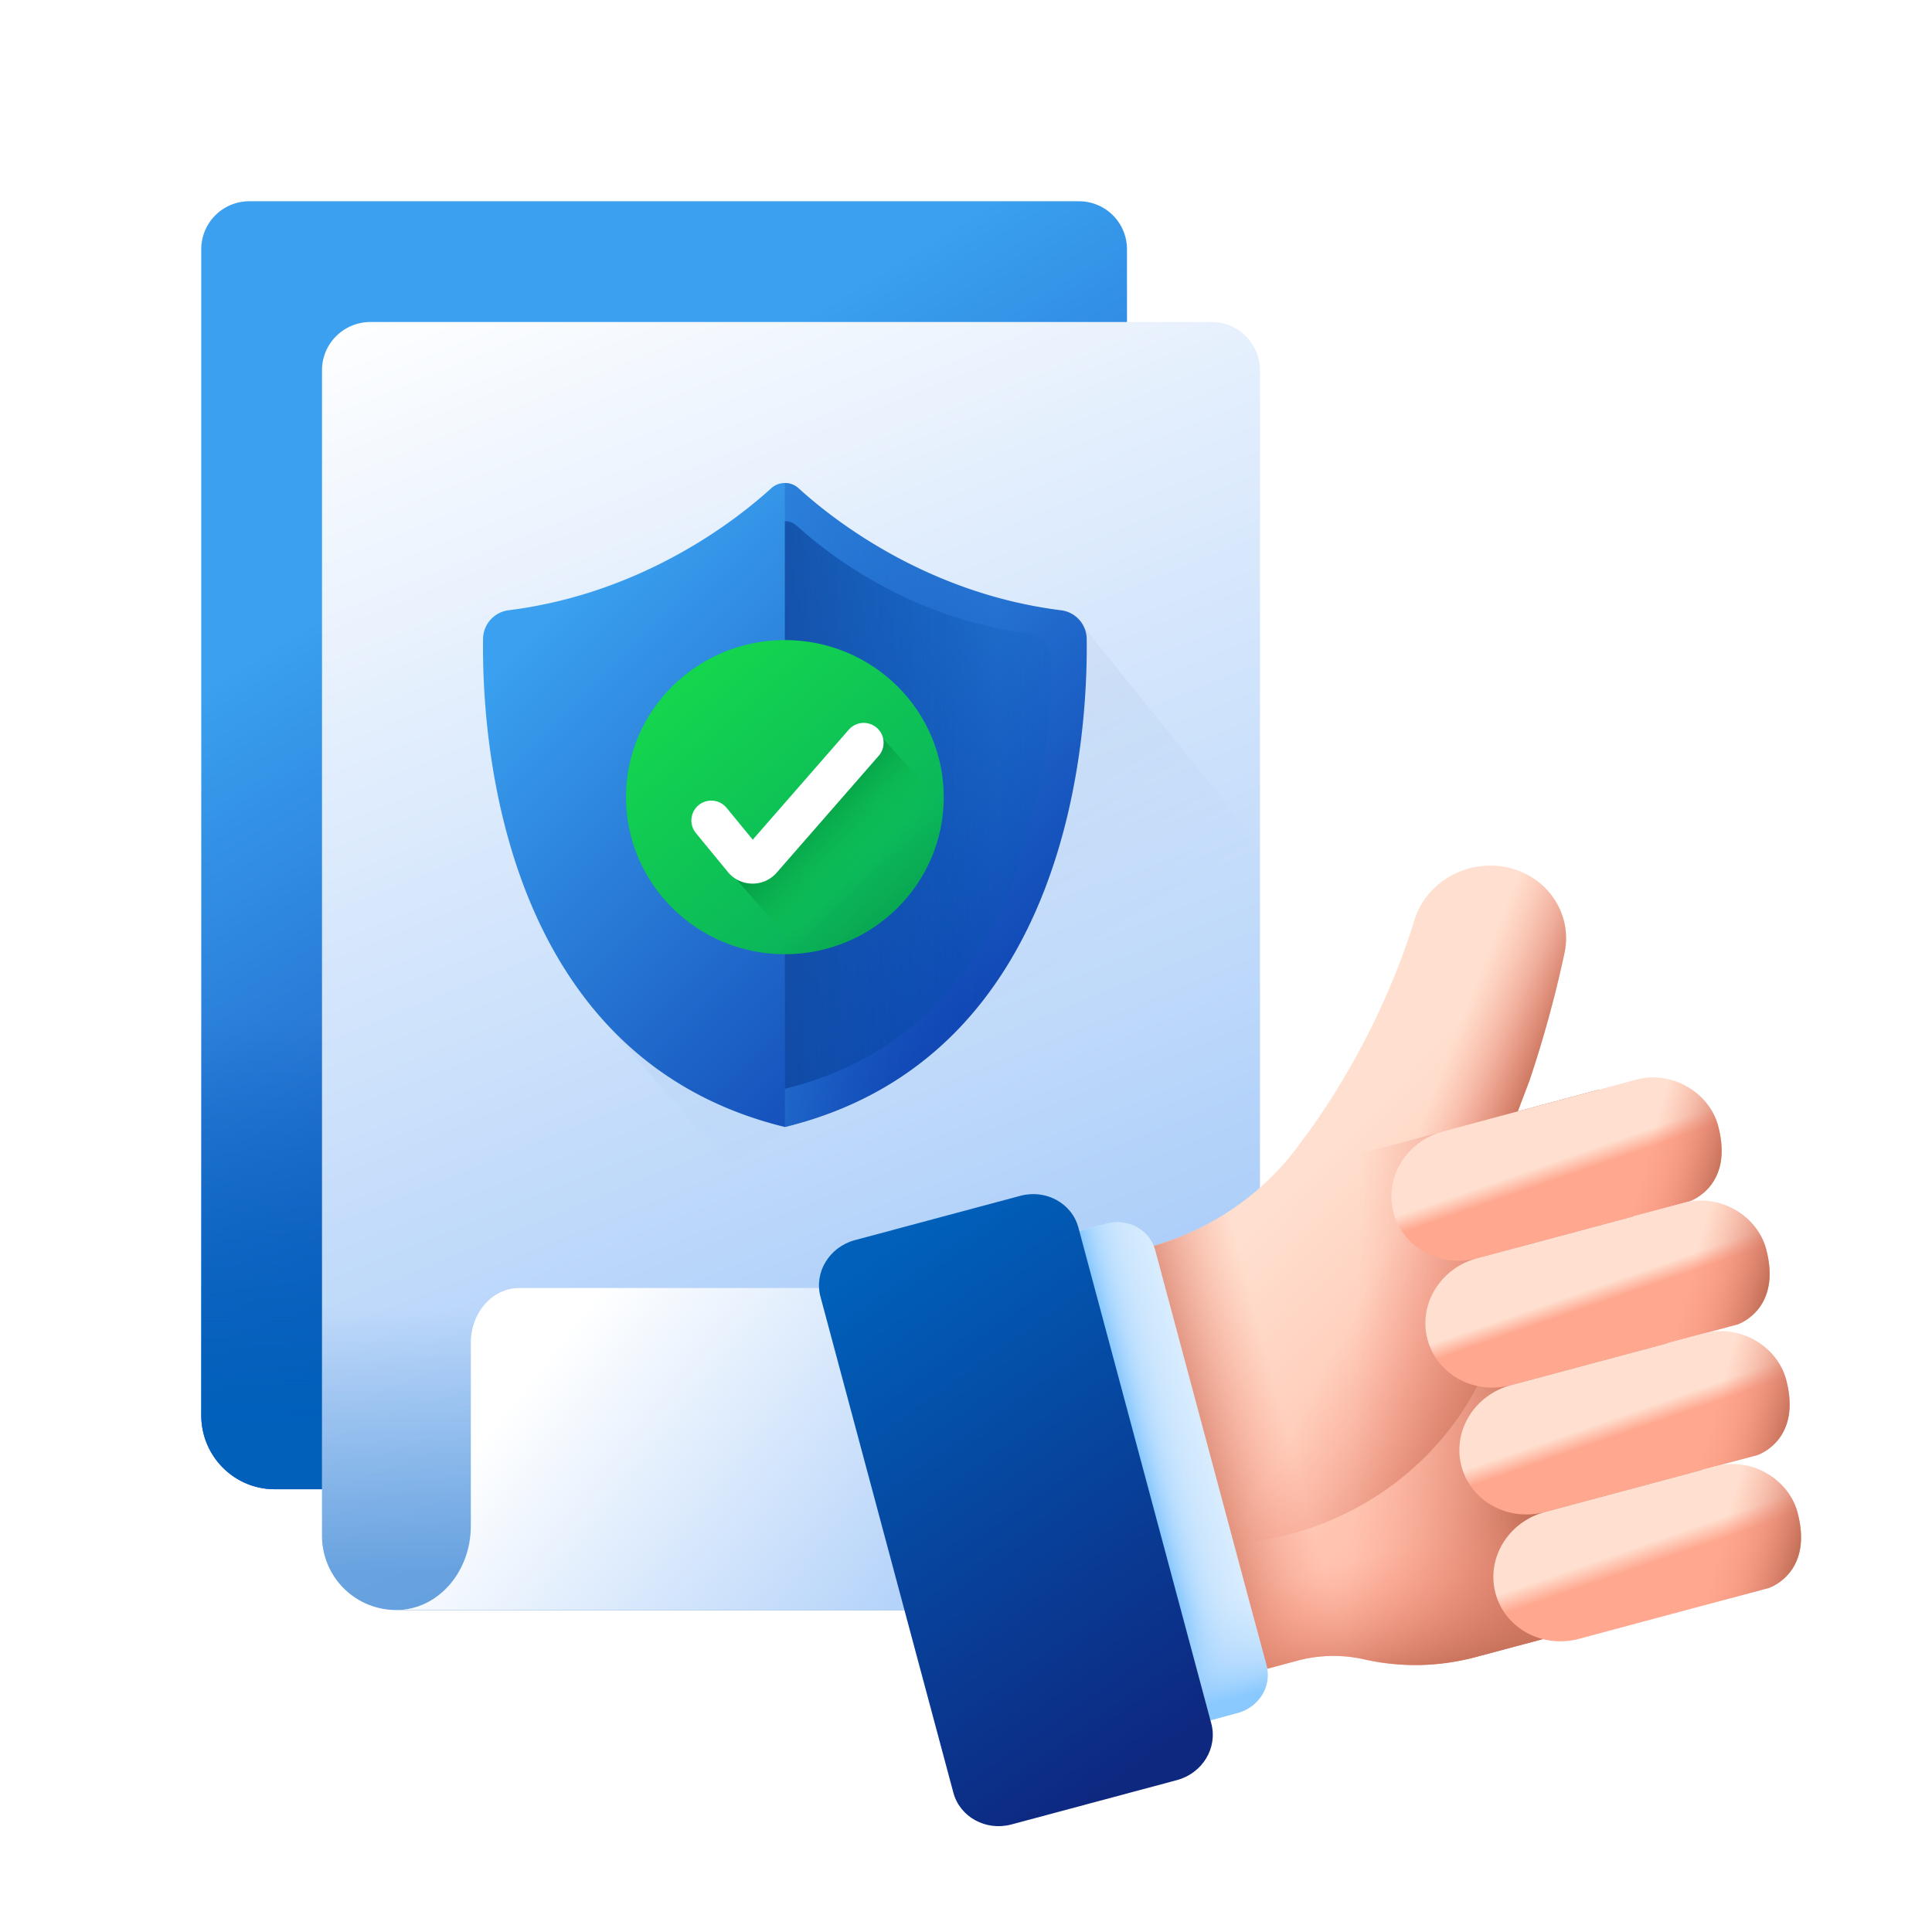
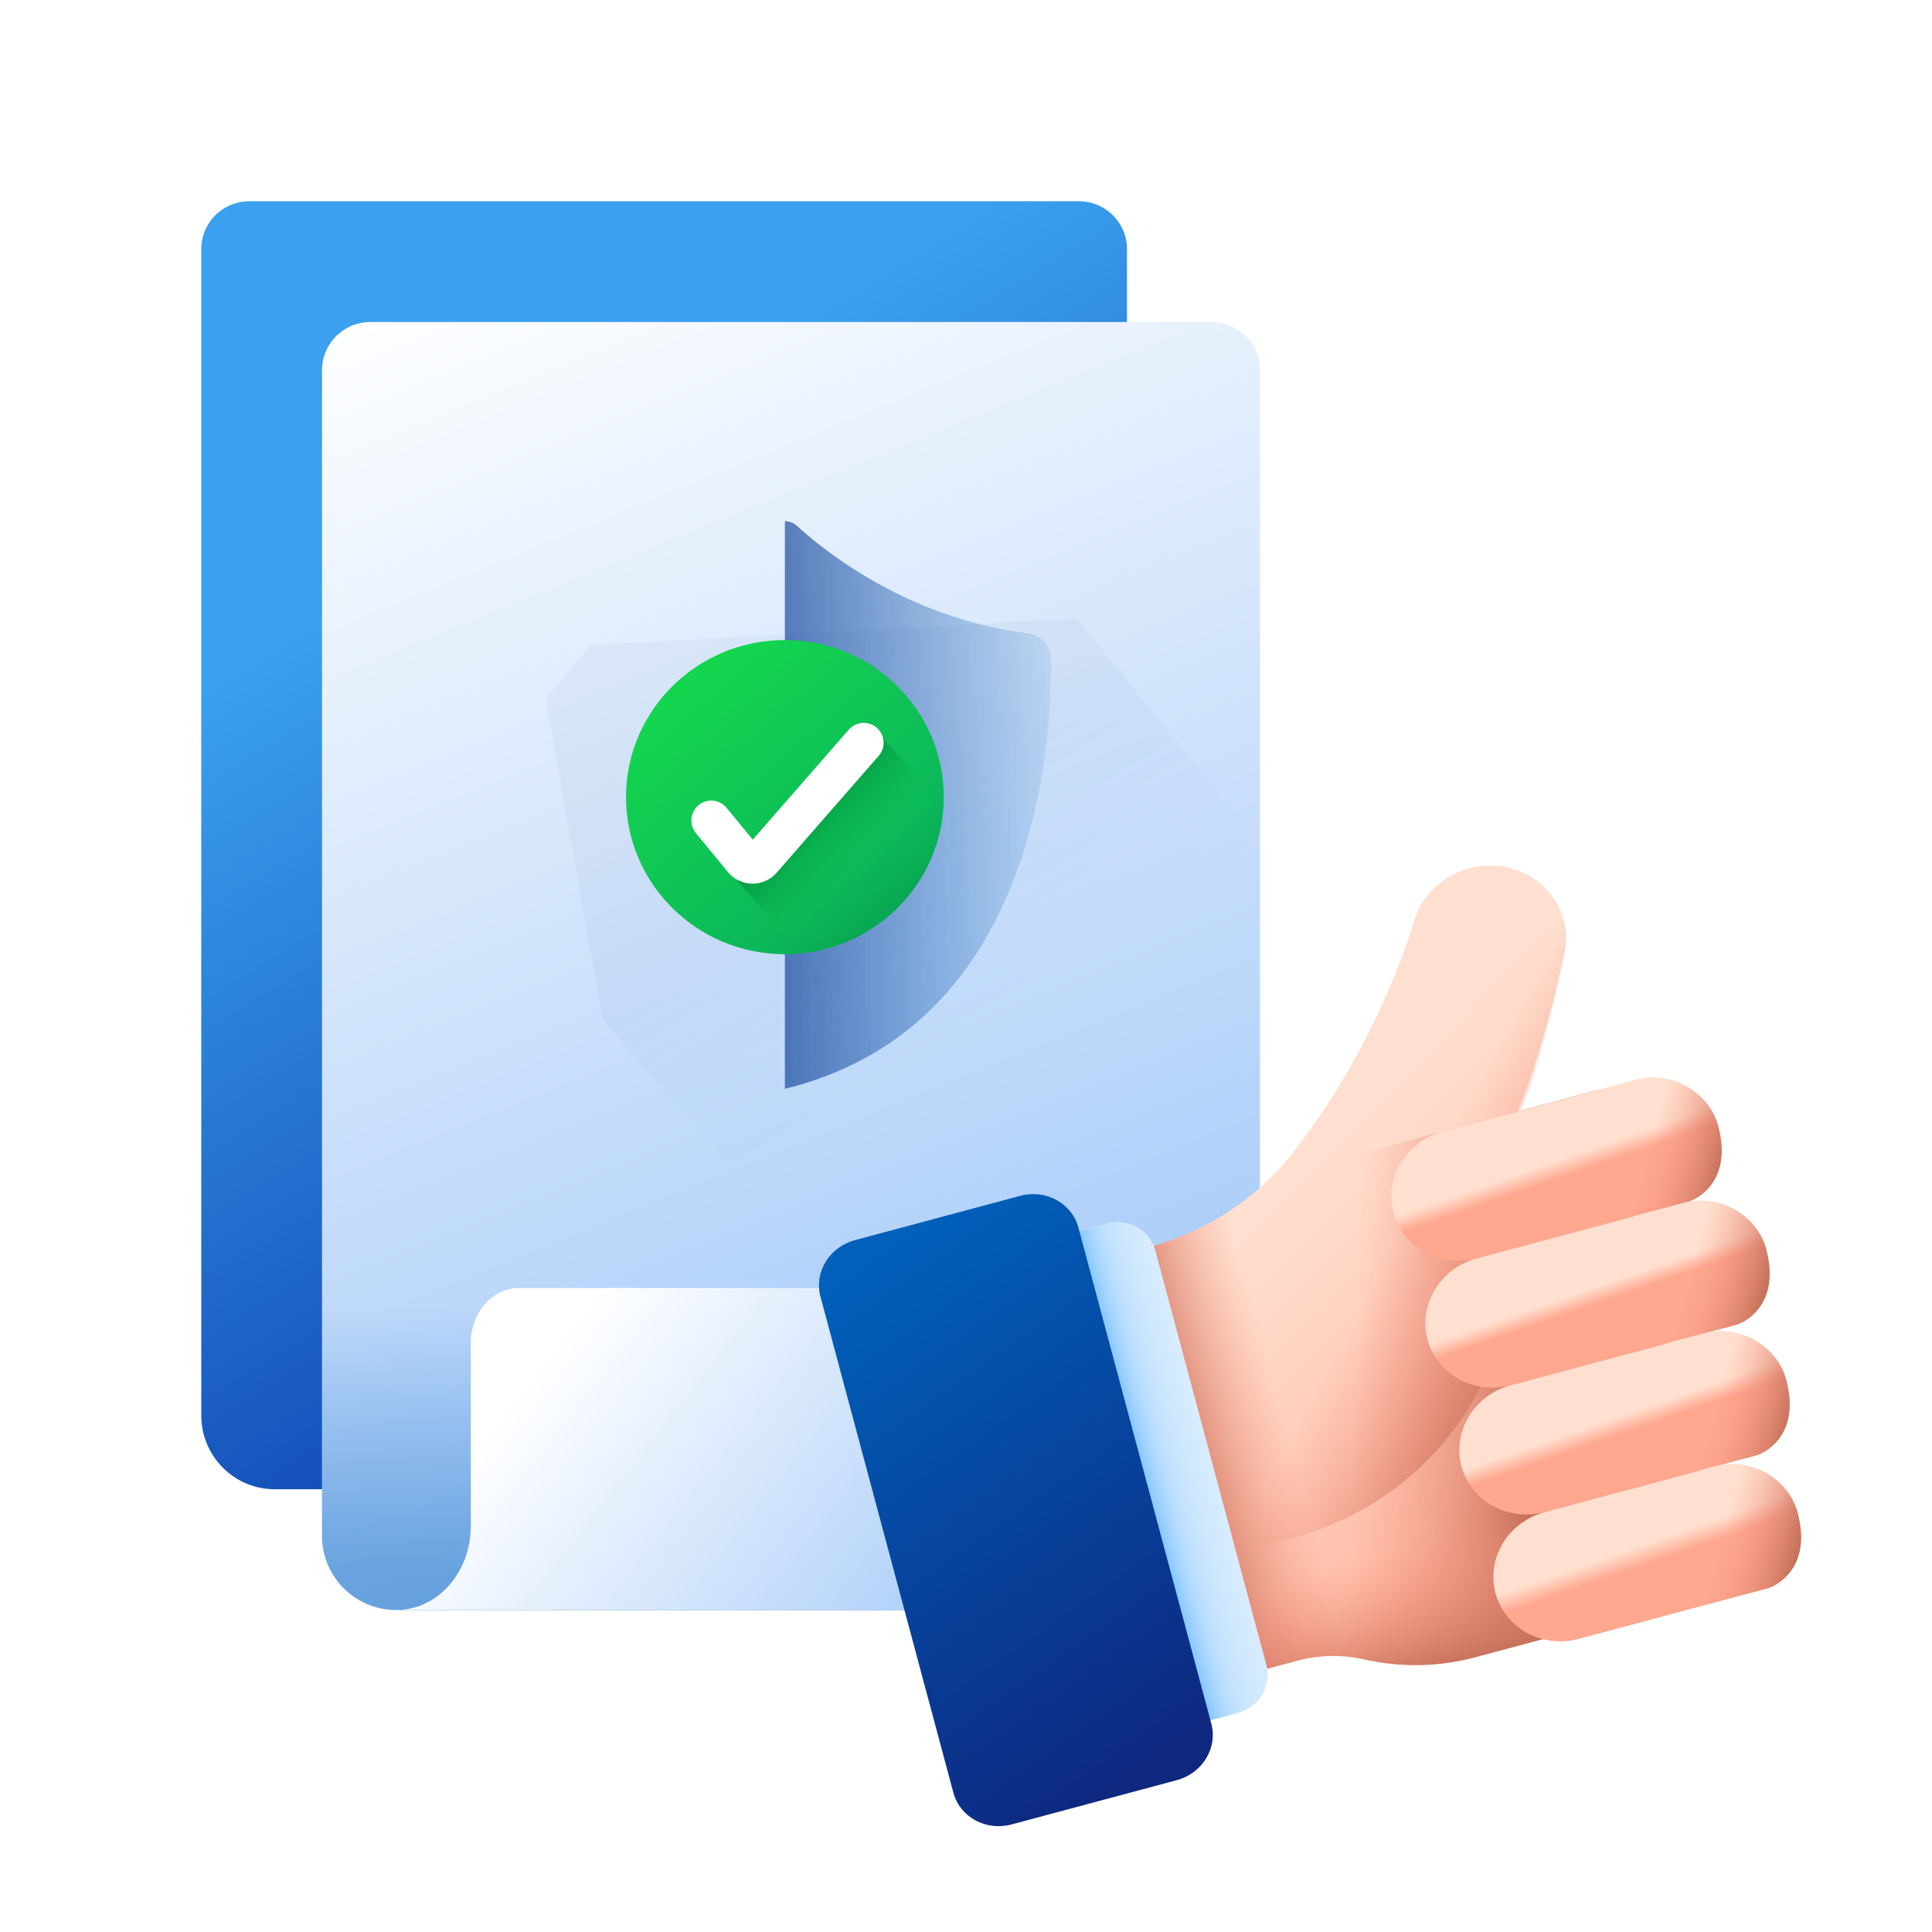
<svg xmlns="http://www.w3.org/2000/svg" xmlns:xlink="http://www.w3.org/1999/xlink" width="64" height="64" viewBox="0 0 64 64">
  <defs>
    <linearGradient x1="75.83%" y1="100%" x2="40.787%" y2="20.047%" id="eq3winveqa">
      <stop stop-color="#052FA5" offset=".016%" />
      <stop stop-color="#3AA0EF" offset="100%" />
    </linearGradient>
    <linearGradient x1="50%" y1="12.433%" x2="50%" y2="88.67%" id="r1ehvbk8mb">
      <stop stop-color="#0060BA" stop-opacity="0" offset="0%" />
      <stop stop-color="#0060BA" offset="100%" />
    </linearGradient>
    <linearGradient x1="31.116%" y1="-9.418%" x2="62.035%" y2="96.069%" id="r2i350uo2c">
      <stop stop-color="#FFF" offset="0%" />
      <stop stop-color="#A0C7F8" offset="100%" />
    </linearGradient>
    <linearGradient x1="46.424%" y1="21.487%" x2="56.279%" y2="43.138%" id="eujctxkuud">
      <stop stop-color="#0E277F" offset="0%" />
      <stop stop-color="#0060BA" stop-opacity="0" offset="100%" />
    </linearGradient>
    <linearGradient x1="50%" y1="12.433%" x2="50%" y2="88.67%" id="o66njomquf">
      <stop stop-color="#0060BA" stop-opacity="0" offset="0%" />
      <stop stop-color="#0060BA" offset="100%" />
    </linearGradient>
    <linearGradient x1="50%" y1="45.963%" x2="50%" y2="115.126%" id="ypucs6qfhg">
      <stop stop-color="#8AAADC" stop-opacity="0" offset="0%" />
      <stop stop-color="#8AAADC" offset="100%" />
    </linearGradient>
    <linearGradient x1="9.629%" y1="42.118%" x2="74.168%" y2="58.212%" id="c0ur4e4kdh">
      <stop stop-color="#FFF" offset="0%" />
      <stop stop-color="#A0C7F8" offset="100%" />
    </linearGradient>
    <linearGradient x1="98.661%" y1="105.292%" x2="14.865%" y2="16.727%" id="escxx89nni">
      <stop stop-color="#052FA5" offset=".016%" />
      <stop stop-color="#3AA0EF" offset="100%" />
    </linearGradient>
    <linearGradient x1="69.849%" y1="50%" x2="-47.238%" y2="50%" id="xef0yyjbtj">
      <stop stop-color="#052FA5" stop-opacity="0" offset=".016%" />
      <stop stop-color="#3AA0EF" offset="100%" />
    </linearGradient>
    <linearGradient x1="-64.952%" y1="50%" x2="116.006%" y2="50%" id="cw4hzym05k">
      <stop stop-color="#0E277F" offset="0%" />
      <stop stop-color="#0060BA" stop-opacity="0" offset="100%" />
    </linearGradient>
    <linearGradient x1="92.999%" y1="103.954%" x2="11.942%" y2="10.595%" id="g0s924448l">
      <stop stop-color="#079548" offset="0%" />
      <stop stop-color="#0BB75A" offset="29.252%" />
      <stop stop-color="#14D84D" offset="100%" />
    </linearGradient>
    <linearGradient x1="50%" y1="50%" x2="27.574%" y2="27.793%" id="tb682rxgnn">
      <stop stop-color="#14D84D" stop-opacity="0" offset="0%" />
      <stop stop-color="#00833C" offset="100%" />
    </linearGradient>
    <linearGradient x1="42.272%" y1="32.282%" x2="72.587%" y2="104.733%" id="67022ezgpp">
      <stop stop-color="#FFDFCF" offset="0%" />
      <stop stop-color="#FFA78F" offset="100%" />
    </linearGradient>
    <linearGradient x1="38.971%" y1="42.509%" x2="71.866%" y2="52.52%" id="5k5h9wgdmq">
      <stop stop-color="#F89580" stop-opacity="0" offset="0%" />
      <stop stop-color="#EE8E79" stop-opacity=".287" offset="28.59%" />
      <stop stop-color="#D57B65" stop-opacity=".765" offset="76.24%" />
      <stop stop-color="#C5715A" offset="99.72%" />
    </linearGradient>
    <linearGradient x1="52.981%" y1="55.375%" x2="75.603%" y2="79.292%" id="ynir4v5ekr">
      <stop stop-color="#F89580" stop-opacity="0" offset="0%" />
      <stop stop-color="#EE8E79" stop-opacity=".287" offset="28.59%" />
      <stop stop-color="#D57B65" stop-opacity=".765" offset="76.24%" />
      <stop stop-color="#C5715A" offset="99.72%" />
    </linearGradient>
    <linearGradient x1="61.612%" y1="59.948%" x2="86.715%" y2="73.055%" id="vxs63xz1fs">
      <stop stop-color="#F89580" stop-opacity="0" offset="0%" />
      <stop stop-color="#EE8E79" stop-opacity=".287" offset="28.59%" />
      <stop stop-color="#D57B65" stop-opacity=".765" offset="76.24%" />
      <stop stop-color="#C5715A" offset="99.72%" />
    </linearGradient>
    <linearGradient x1="47.146%" y1="50%" x2="2.84%" y2="50%" id="rxy2l3ctmt">
      <stop stop-color="#F89580" stop-opacity="0" offset="0%" />
      <stop stop-color="#EE8E79" stop-opacity=".287" offset="28.59%" />
      <stop stop-color="#D57B65" stop-opacity=".765" offset="76.24%" />
      <stop stop-color="#C5715A" offset="99.72%" />
    </linearGradient>
    <linearGradient x1="50%" y1="58.64%" x2="50%" y2="101.814%" id="ijue4x9lau">
      <stop stop-color="#F89580" stop-opacity="0" offset="0%" />
      <stop stop-color="#EE8E79" stop-opacity=".287" offset="28.59%" />
      <stop stop-color="#D57B65" stop-opacity=".765" offset="76.24%" />
      <stop stop-color="#C5715A" offset="99.72%" />
    </linearGradient>
    <linearGradient x1="46.378%" y1="50%" x2="96.044%" y2="50%" id="5n8rde8g6v">
      <stop stop-color="#F5FBFF" offset="0%" />
      <stop stop-color="#D8ECFE" offset="100%" />
    </linearGradient>
    <linearGradient x1="98.563%" y1="50%" x2="69.91%" y2="50%" id="ykbij4bmtw">
      <stop stop-color="#B3DAFE" stop-opacity="0" offset="0%" />
      <stop stop-color="#B1D9FE" stop-opacity=".432" offset="43.15%" />
      <stop stop-color="#A9D6FE" stop-opacity=".666" offset="66.57%" />
      <stop stop-color="#9BD0FE" stop-opacity=".852" offset="85.2%" />
      <stop stop-color="#8AC9FE" offset="100%" />
    </linearGradient>
    <linearGradient x1="50%" y1="65.893%" x2="50%" y2="95.322%" id="gzrcr7j3bx">
      <stop stop-color="#B3DAFE" stop-opacity="0" offset="0%" />
      <stop stop-color="#B1D9FE" stop-opacity=".432" offset="43.15%" />
      <stop stop-color="#A9D6FE" stop-opacity=".666" offset="66.57%" />
      <stop stop-color="#9BD0FE" stop-opacity=".852" offset="85.2%" />
      <stop stop-color="#8AC9FE" offset="100%" />
    </linearGradient>
    <linearGradient x1="59.742%" y1="100%" x2="43.708%" y2="0%" id="x31r9ppmgy">
      <stop stop-color="#0E277F" offset="0%" />
      <stop stop-color="#0060BA" offset="100%" />
    </linearGradient>
    <linearGradient x1="48.975%" y1="44.372%" x2="51.358%" y2="57.482%" id="dag4bjwkvz">
      <stop stop-color="#FFDFCF" offset="0%" />
      <stop stop-color="#FFA78F" offset="100%" />
    </linearGradient>
    <linearGradient x1="51.05%" y1="58.307%" x2="95.627%" y2="80.469%" id="kcy273fmfA">
      <stop stop-color="#F89580" stop-opacity="0" offset="0%" />
      <stop stop-color="#EE8E79" stop-opacity=".287" offset="28.59%" />
      <stop stop-color="#D57B65" stop-opacity=".765" offset="76.24%" />
      <stop stop-color="#C5715A" offset="99.72%" />
    </linearGradient>
    <linearGradient x1="49.012%" y1="44.793%" x2="51.311%" y2="56.921%" id="qwxh787x4B">
      <stop stop-color="#FFDFCF" offset="0%" />
      <stop stop-color="#FFA78F" offset="100%" />
    </linearGradient>
    <linearGradient x1="51.652%" y1="57.277%" x2="95.186%" y2="77.091%" id="muamhdv7kC">
      <stop stop-color="#F89580" stop-opacity="0" offset="0%" />
      <stop stop-color="#EE8E79" stop-opacity=".287" offset="28.59%" />
      <stop stop-color="#D57B65" stop-opacity=".765" offset="76.24%" />
      <stop stop-color="#C5715A" offset="99.72%" />
    </linearGradient>
    <linearGradient x1="48.975%" y1="44.372%" x2="51.358%" y2="57.483%" id="w99e1igalD">
      <stop stop-color="#FFDFCF" offset="0%" />
      <stop stop-color="#FFA78F" offset="100%" />
    </linearGradient>
    <linearGradient x1="51.05%" y1="58.307%" x2="95.627%" y2="80.468%" id="gie7vsv40E">
      <stop stop-color="#F89580" stop-opacity="0" offset="0%" />
      <stop stop-color="#EE8E79" stop-opacity=".287" offset="28.59%" />
      <stop stop-color="#D57B65" stop-opacity=".765" offset="76.24%" />
      <stop stop-color="#C5715A" offset="99.72%" />
    </linearGradient>
    <linearGradient x1="48.911%" y1="43.567%" x2="51.445%" y2="58.554%" id="wxan9xjd7F">
      <stop stop-color="#FFDFCF" offset="0%" />
      <stop stop-color="#FFA78F" offset="100%" />
    </linearGradient>
    <filter x="0%" y="0%" width="100%" height="100%" filterUnits="objectBoundingBox" id="4do40h35ze">
      <feGaussianBlur in="SourceGraphic" />
    </filter>
    <path d="M10.526 5.203c0 2.874-2.356 5.204-5.263 5.204S0 8.077 0 5.203C0 2.33 2.356 0 5.263 0s5.263 2.33 5.263 5.203z" id="4lh538a1lm" />
  </defs>
  <g fill="none" fill-rule="evenodd">
    <g fill-rule="nonzero">
      <path d="M29.082 0H1.585A1.59 1.59 0 0 0 0 1.596v38.62c0 1.354 1.09 2.45 2.433 2.45h21.673c3.623 0 6.56-2.958 6.56-6.607V1.596A1.59 1.59 0 0 0 29.083 0z" fill="url(#eq3winveqa)" transform="translate(6.667 6.667)" />
-       <path d="M0 24.731v15.485c0 1.354 1.09 2.45 2.433 2.45h21.673c3.623 0 6.56-2.958 6.56-6.607V24.73H0z" fill="url(#r1ehvbk8mb)" transform="translate(6.667 6.667)" />
      <g>
        <path d="M24.423 42.667H2.465A2.458 2.458 0 0 1 0 40.217V1.596C0 .714.719 0 1.606 0h27.859c.887 0 1.606.715 1.606 1.596V36.06c0 3.65-2.976 6.608-6.648 6.608z" fill="url(#r2i350uo2c)" transform="translate(10.667 10.667)" />
        <path fill="url(#eujctxkuud)" opacity=".2" filter="url(#4do40h35ze)" d="M25.006 9.822 8.882 10.7l-1.47 1.795L9.298 23.11 26.02 42.314l5.086-.758-.034-24.223z" transform="translate(10.667 10.667)" />
        <path d="M0 31.282v8.934a2.458 2.458 0 0 0 2.465 2.45h21.958c3.672 0 6.648-2.958 6.648-6.607v-4.777H0z" fill="url(#o66njomquf)" opacity=".4" transform="translate(10.667 10.667)" />
        <path d="M4.93 34.884v5.332a2.458 2.458 0 0 1-2.465 2.45h26.888c3.67 0 6.647-2.958 6.647-6.607v-1.175c0-.882-.719-1.597-1.606-1.597H6.535c-.887 0-1.606.715-1.606 1.597z" fill="url(#ypucs6qfhg)" transform="translate(10.667 10.667)" />
        <path d="M4.93 33.815v6.065c0 1.54-1.104 2.787-2.465 2.787h26.888c3.67 0 6.647-3.365 6.647-7.515v-1.337C36 32.813 35.281 32 34.394 32H6.535c-.887 0-1.606.813-1.606 1.815z" fill="url(#c0ur4e4kdh)" transform="translate(10.667 10.667)" />
      </g>
    </g>
    <g fill-rule="nonzero">
-       <path d="M19.998 5.151a.967.967 0 0 0-.858-.936c-4.471-.564-7.575-3.026-8.687-4.04a.675.675 0 0 0-.906 0C8.435 1.188 5.331 3.65.86 4.214a.967.967 0 0 0-.858.936C-.042 8.276.51 19.015 10 21.333c9.49-2.318 10.042-13.057 9.998-16.182z" fill="url(#escxx89nni)" transform="translate(16 16)" />
-       <path d="M11.35 20.926a12.799 12.799 0 0 0 .958-.392 11.803 11.803 0 0 0 1.181-.629l.008-.004c.207-.127.408-.26.603-.397l.044-.03c.142-.102.28-.205.415-.311l.04-.032a11.169 11.169 0 0 0 .433-.36l.068-.06.07-.063c.07-.063.139-.127.207-.192l.064-.06.216-.216.044-.044a11.727 11.727 0 0 0 1.048-1.238l.073-.1.032-.044.05-.071.053-.074a13.285 13.285 0 0 0 .647-1.024l.01-.019.055-.097.03-.055c.053-.094.103-.188.153-.282l.013-.025.06-.115.02-.039.031-.064a15.187 15.187 0 0 0 .598-1.344c.078-.198.151-.396.22-.595l.014-.037.039-.113.015-.045c.049-.145.096-.29.141-.435l.012-.038a19.006 19.006 0 0 0 .303-1.094l.025-.1.013-.055.063-.27.008-.037a20.59 20.59 0 0 0 .126-.6v-.006a23.512 23.512 0 0 0 .124-.691l.008-.047.007-.04.016-.104.037-.25.005-.036.013-.092.007-.048.006-.042a24.194 24.194 0 0 0 .128-1.152v-.012l.016-.186.007-.092a25.007 25.007 0 0 0 .068-1.403v-.007c.003-.158.005-.306.005-.444v-.008c0-.112-.001-.217-.003-.315a.967.967 0 0 0-.858-.936 14.815 14.815 0 0 1-.37-.052l-.082-.013c-.119-.018-.238-.038-.355-.06l-.052-.01c-.107-.02-.213-.04-.318-.062l-.067-.014c-.115-.025-.228-.05-.34-.077l-.07-.017a15.011 15.011 0 0 1-.31-.078l-.039-.01a15.412 15.412 0 0 1-.724-.214l-.017-.005a15.371 15.371 0 0 1-.304-.102l-.068-.023a16.111 16.111 0 0 1-.302-.11l-.05-.019c-.091-.034-.18-.068-.268-.103l-.053-.021a16.123 16.123 0 0 1-.287-.119l-.061-.026a16.39 16.39 0 0 1-.264-.116l-.024-.01a16.393 16.393 0 0 1-.274-.128l-.061-.029a16.37 16.37 0 0 1-.265-.13l-.025-.012-.24-.124-.053-.027a16.939 16.939 0 0 1-.245-.132l-.045-.026-.215-.12-.038-.022-.228-.135-.05-.03a17.196 17.196 0 0 1-.44-.273l-.047-.03a17.055 17.055 0 0 1-.201-.134l-.026-.017-.178-.121c-.012-.01-.025-.018-.038-.027a17.17 17.17 0 0 1-.183-.128l-.036-.027a17.605 17.605 0 0 1-.159-.115l-.023-.018a16.496 16.496 0 0 1-.36-.273l-.003-.002-.146-.117-.032-.025a17.431 17.431 0 0 1-.136-.111l-.02-.017-.115-.096-.023-.02a13.118 13.118 0 0 1-.238-.207l-.011-.01-.098-.088-.01-.009A.669.669 0 0 0 10 0v21.333a13.518 13.518 0 0 0 1.35-.407z" fill="url(#xef0yyjbtj)" transform="translate(16 16)" />
      <path d="M18.812 5.805a.853.853 0 0 0-.756-.825c-3.94-.497-6.677-2.667-7.657-3.561A.59.59 0 0 0 10 1.265v18.803c8.365-2.043 8.851-11.508 8.812-14.263z" fill="url(#cw4hzym05k)" transform="translate(16 16)" />
    </g>
    <path d="M10.526 5.203c0 2.874-2.356 5.204-5.263 5.204S0 8.077 0 5.203C0 2.33 2.356 0 5.263 0s5.263 2.33 5.263 5.203z" fill="url(#g0s924448l)" fill-rule="nonzero" transform="translate(20.737 21.203)" />
    <g transform="translate(20.737 21.203)">
      <mask id="igq8qrkaxo" fill="#fff">
        <use xlink:href="#4lh538a1lm" />
      </mask>
      <path fill="url(#tb682rxgnn)" opacity=".8" mask="url(#igq8qrkaxo)" d="m3.428 7.665 4.815-4.702L12.72 7.94l-5.013 4.634z" />
    </g>
    <path d="M22.93 23.371h6.314v6.167H22.93z" />
    <path d="m23.561 27.179 1.06 1.29c.073.09.185.143.304.144a.398.398 0 0 0 .303-.132l3.384-3.876" stroke-linecap="round" stroke-linejoin="round" stroke="#FFF" stroke-width="1.316" />
    <g fill-rule="nonzero">
      <path d="m14.14 8.192.631-.874A38.926 38.926 0 0 0 16.99 3.53c.636-1.243.063-2.742-1.257-3.312a2.631 2.631 0 0 0-.463-.15c-1.084-.249-2.24.202-2.822 1.153-.144.236-.319.502-.518.789a25.159 25.159 0 0 1-4.672 5.059c-.12.09-.233.178-.34.265-1.602 1.322-3.655 2.042-5.772 2.042H0v14.501h2.367c.757 0 1.501.184 2.164.534.55.288 1.132.508 1.735.657a7.795 7.795 0 0 0 1.85.223h8.82V8.193H14.14z" fill="url(#67022ezgpp)" transform="rotate(-15 140.921 -114.745)" />
      <path d="M16.935 8.193V25.29h-8.82a7.795 7.795 0 0 1-1.85-.223 7.642 7.642 0 0 1-1.734-.657 4.642 4.642 0 0 0-2.164-.534H0v-14.5h1.145c1.6 0 3.165-.413 4.524-1.184h11.266z" fill="url(#5k5h9wgdmq)" transform="rotate(-15 140.921 -114.745)" />
-       <path d="M16.99 3.53c.635-1.243.063-2.742-1.257-3.312a2.631 2.631 0 0 0-.463-.15c-1.084-.249-2.24.202-2.822 1.153-.144.236-.32.502-.518.789a25.159 25.159 0 0 1-4.672 5.059c-.12.09-.233.178-.34.265-1.602 1.322-3.655 2.042-5.773 2.042H0v9.853c1.015.347 2.11.537 3.25.537 4.562 0 8.382-3.027 9.376-7.091l1.514-4.483.631-.874A38.931 38.931 0 0 0 16.99 3.53z" fill="url(#ynir4v5ekr)" transform="rotate(-15 140.921 -114.745)" />
-       <path d="M14.14 8.192h.001l.63-.874A38.926 38.926 0 0 0 16.99 3.53c.636-1.243.063-2.742-1.257-3.312a2.627 2.627 0 0 0-.463-.15c-1.084-.249-2.24.202-2.822 1.153-.144.236-.319.502-.518.789a25.418 25.418 0 0 1-6.133 6.182h8.343z" fill="url(#vxs63xz1fs)" transform="rotate(-15 140.921 -114.745)" />
+       <path d="M16.99 3.53c.635-1.243.063-2.742-1.257-3.312c-1.084-.249-2.24.202-2.822 1.153-.144.236-.32.502-.518.789a25.159 25.159 0 0 1-4.672 5.059c-.12.09-.233.178-.34.265-1.602 1.322-3.655 2.042-5.773 2.042H0v9.853c1.015.347 2.11.537 3.25.537 4.562 0 8.382-3.027 9.376-7.091l1.514-4.483.631-.874A38.931 38.931 0 0 0 16.99 3.53z" fill="url(#ynir4v5ekr)" transform="rotate(-15 140.921 -114.745)" />
      <path d="M8.547 5.828a19.785 19.785 0 0 1-1.628 1.506C5.029 8.893 2.512 9.615 0 9.306H0v14.572h2.367c.757 0 1.501.183 2.164.532.55.29 1.132.51 1.735.658a7.787 7.787 0 0 0 1.85.223h.43V5.828z" fill="url(#rxy2l3ctmt)" transform="rotate(-15 140.921 -114.745)" />
      <path d="M0 15.283v8.594h2.367c.757 0 1.501.184 2.164.534.55.288 1.132.508 1.735.657a7.795 7.795 0 0 0 1.85.223h8.82V15.283H0z" fill="url(#ijue4x9lau)" transform="rotate(-15 140.921 -114.745)" />
      <path d="M9.783 25.038h-4.75c-.734 0-1.329-.568-1.329-1.268V9.525c0-.7.595-1.268 1.329-1.268h4.75c.733 0 1.328.568 1.328 1.268V23.77c0 .7-.595 1.268-1.328 1.268z" fill="url(#5n8rde8g6v)" transform="rotate(-15 145.802 -77.674)" />
      <path d="M9.783 25.038h-4.75c-.734 0-1.329-.568-1.329-1.268V9.525c0-.7.595-1.268 1.329-1.268h4.75c.733 0 1.328.568 1.328 1.268V23.77c0 .7-.595 1.268-1.328 1.268z" fill="url(#ykbij4bmtw)" transform="rotate(-15 145.802 -77.674)" />
-       <path d="M11.111 23.77v-9.653H3.704v9.653c0 .7.595 1.268 1.329 1.268h4.75c.733 0 1.328-.568 1.328-1.268z" fill="url(#gzrcr7j3bx)" transform="rotate(-15 145.802 -77.674)" />
      <path d="M7.259 26.667H1.586C.71 26.667 0 25.989 0 25.152V8.142c0-.836.71-1.514 1.586-1.514H7.26c.876 0 1.586.678 1.586 1.514v17.01c0 .837-.71 1.515-1.586 1.515z" fill="url(#x31r9ppmgy)" transform="rotate(-15 145.802 -77.674)" />
      <g>
        <path d="M0 2.175C0 .974 1.02 0 2.279 0h6.64c1.203 0 2.212 1.032 2.212 2.174 0 2.028-1.467 2.17-1.565 2.176H2.28C1.02 4.35 0 3.377 0 2.175z" fill="url(#dag4bjwkvz)" transform="rotate(-15 167.387 -154.145)" />
        <path d="M8.918 0h-2.98v4.35h3.628c.098-.007 1.565-.148 1.565-2.176C11.13 1.032 10.122 0 8.918 0z" fill="url(#kcy273fmfA)" transform="rotate(-15 167.387 -154.145)" />
        <path d="M0 2.175C0 .974 1.02 0 2.279 0h7.118c1.204 0 2.213 1.032 2.213 2.174 0 2.028-1.467 2.17-1.564 2.176H2.279C1.02 4.35 0 3.377 0 2.175z" fill="url(#qwxh787x4B)" transform="rotate(-15 183.91 -156.32)" />
        <path d="M9.397 0H5.94v4.35h4.107c.097-.007 1.564-.148 1.564-2.176C11.61 1.032 10.6 0 9.397 0z" fill="url(#muamhdv7kC)" transform="rotate(-15 183.91 -156.32)" />
        <g>
          <path d="M0 2.175C0 .974 1.02 0 2.279 0h6.64c1.203 0 2.212 1.032 2.212 2.174 0 2.028-1.467 2.17-1.565 2.176H2.28C1.02 4.35 0 3.377 0 2.175z" fill="url(#w99e1igalD)" transform="rotate(-15 200.432 -158.496)" />
          <path d="M8.918 0h-2.98v4.35h3.628c.098-.007 1.565-.148 1.565-2.176C11.13 1.032 10.122 0 8.918 0z" fill="url(#gie7vsv40E)" transform="rotate(-15 200.432 -158.496)" />
        </g>
        <g>
          <path d="M0 2.175C0 .974 1.02 0 2.279 0h5.865c1.204 0 2.213 1.032 2.213 2.174 0 2.028-1.467 2.17-1.565 2.176H2.28C1.02 4.35 0 3.377 0 2.175z" fill="url(#wxan9xjd7F)" transform="rotate(-15 216.954 -160.671)" />
          <path d="M8.144 0H4.685v4.35h4.107c.098-.007 1.565-.148 1.565-2.176C10.357 1.032 9.348 0 8.144 0z" fill="url(#muamhdv7kC)" transform="rotate(-15 216.954 -160.671)" />
        </g>
      </g>
    </g>
  </g>
</svg>